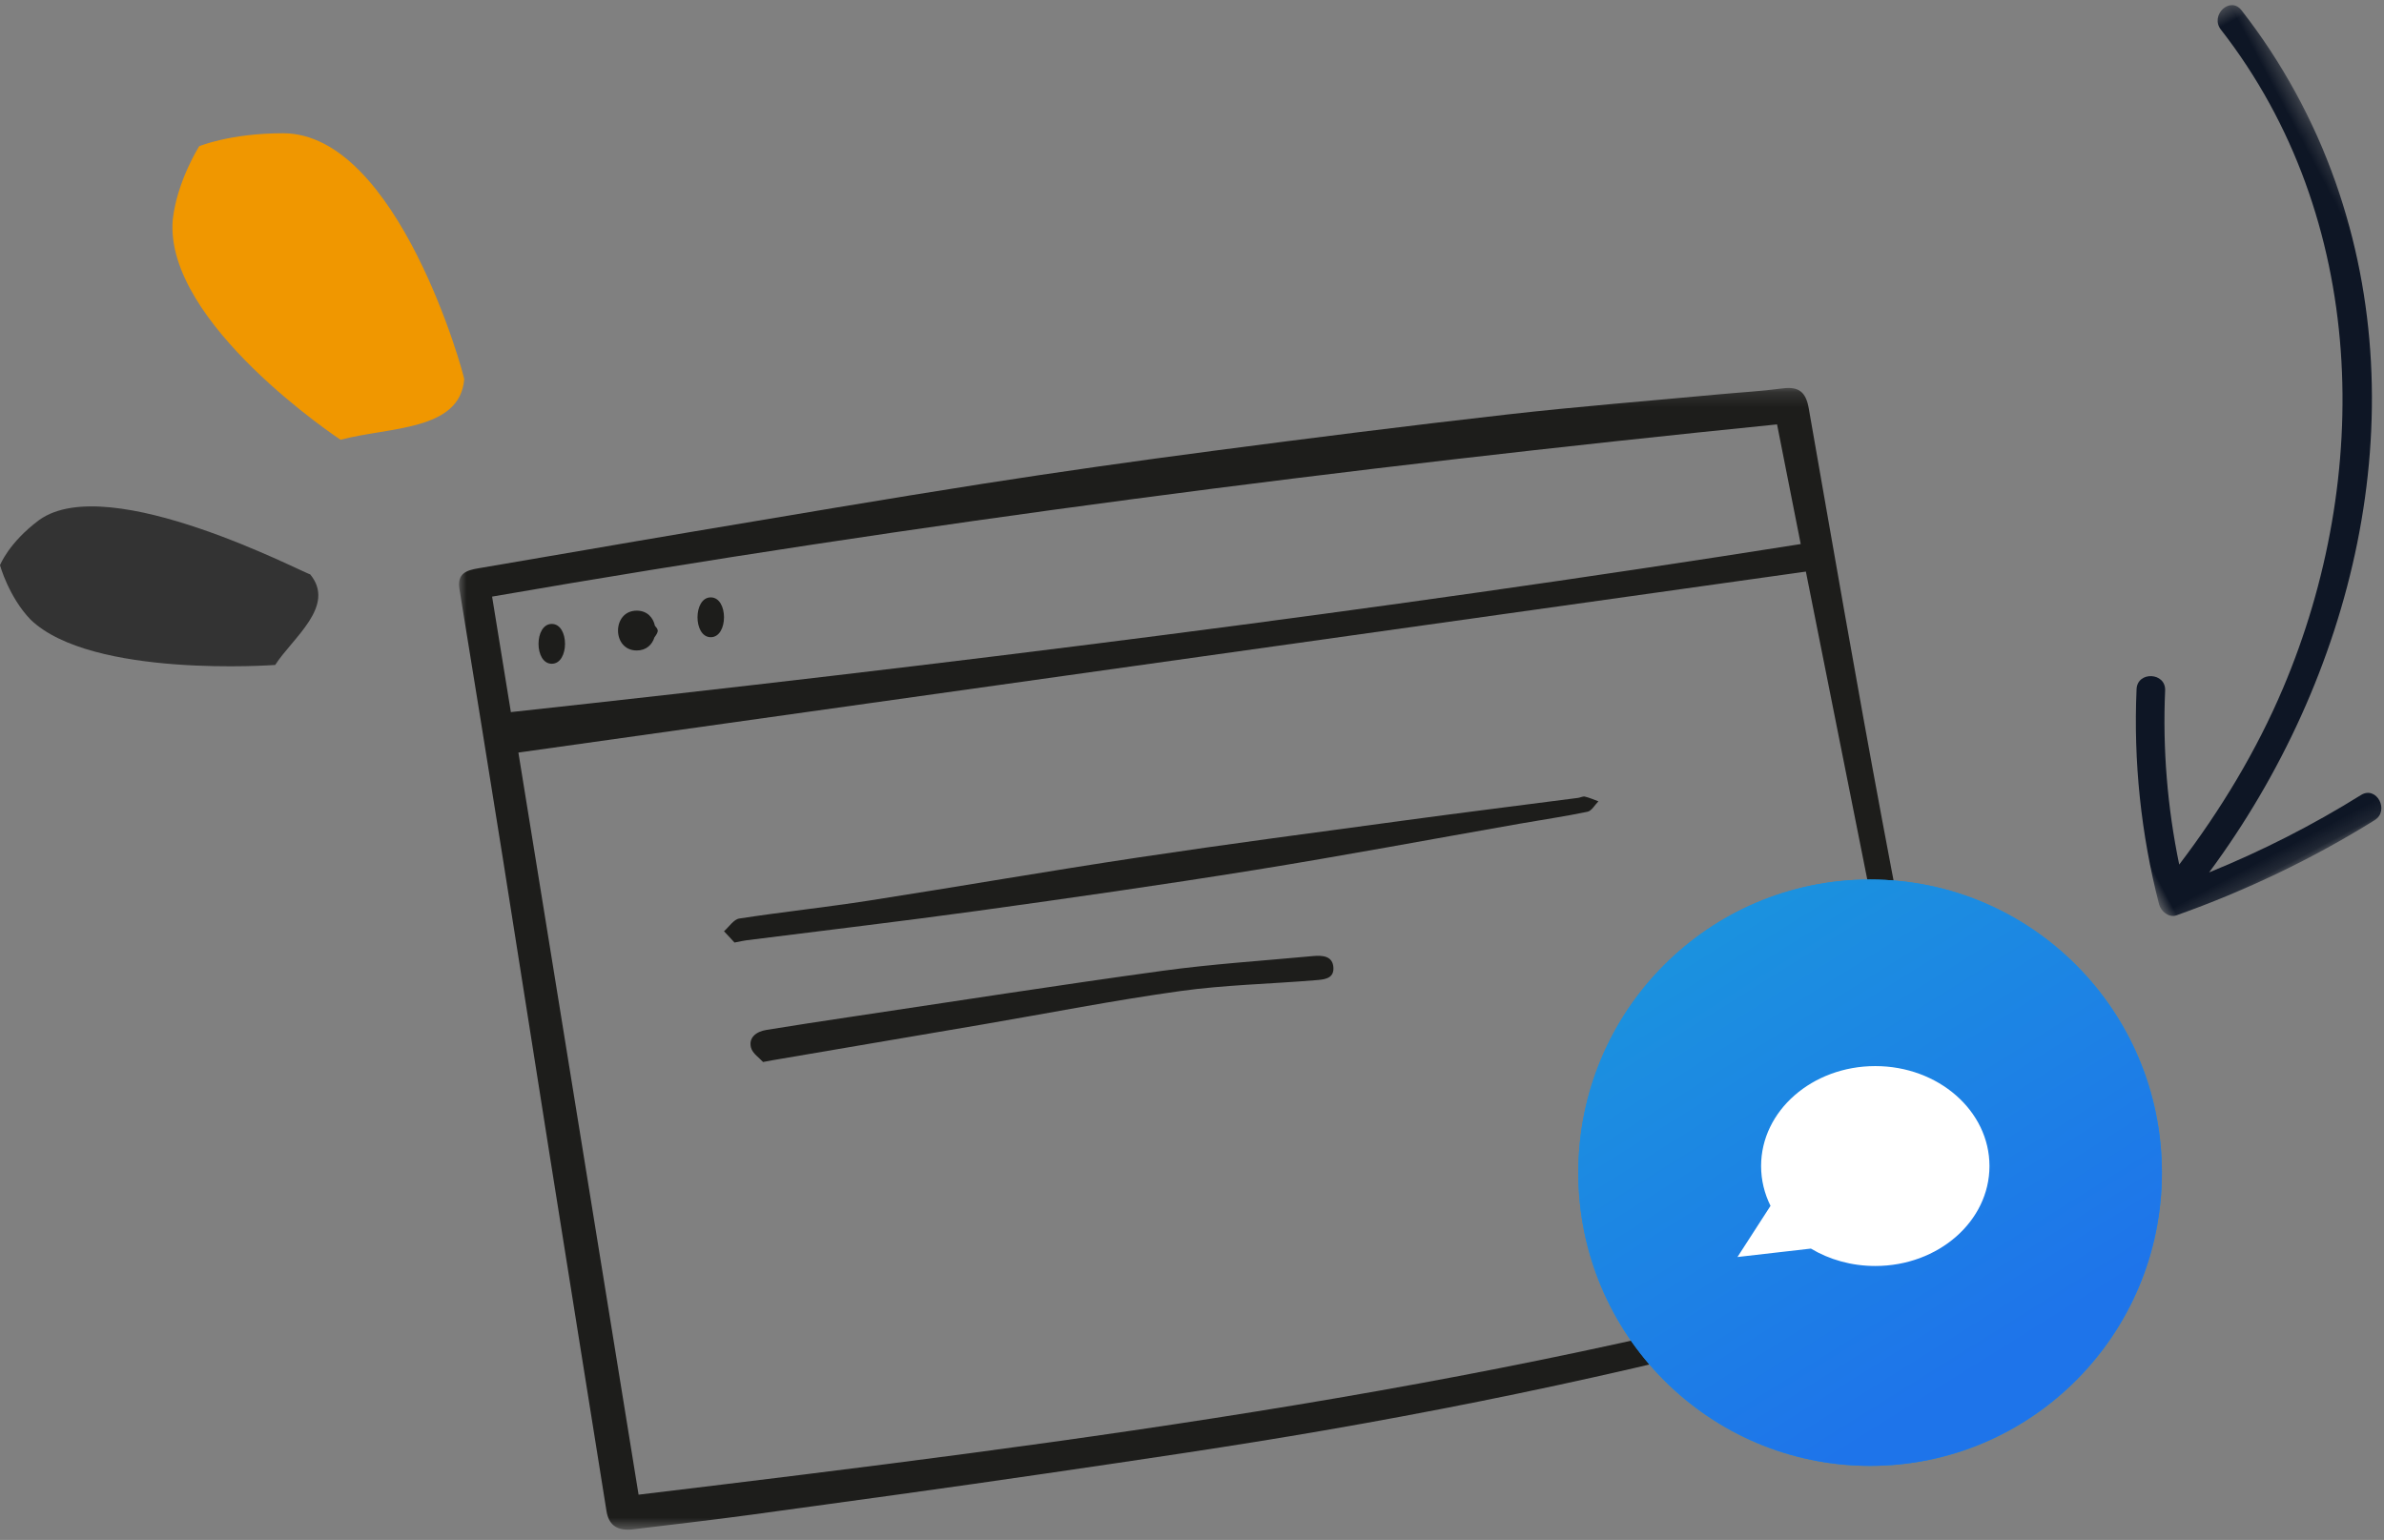
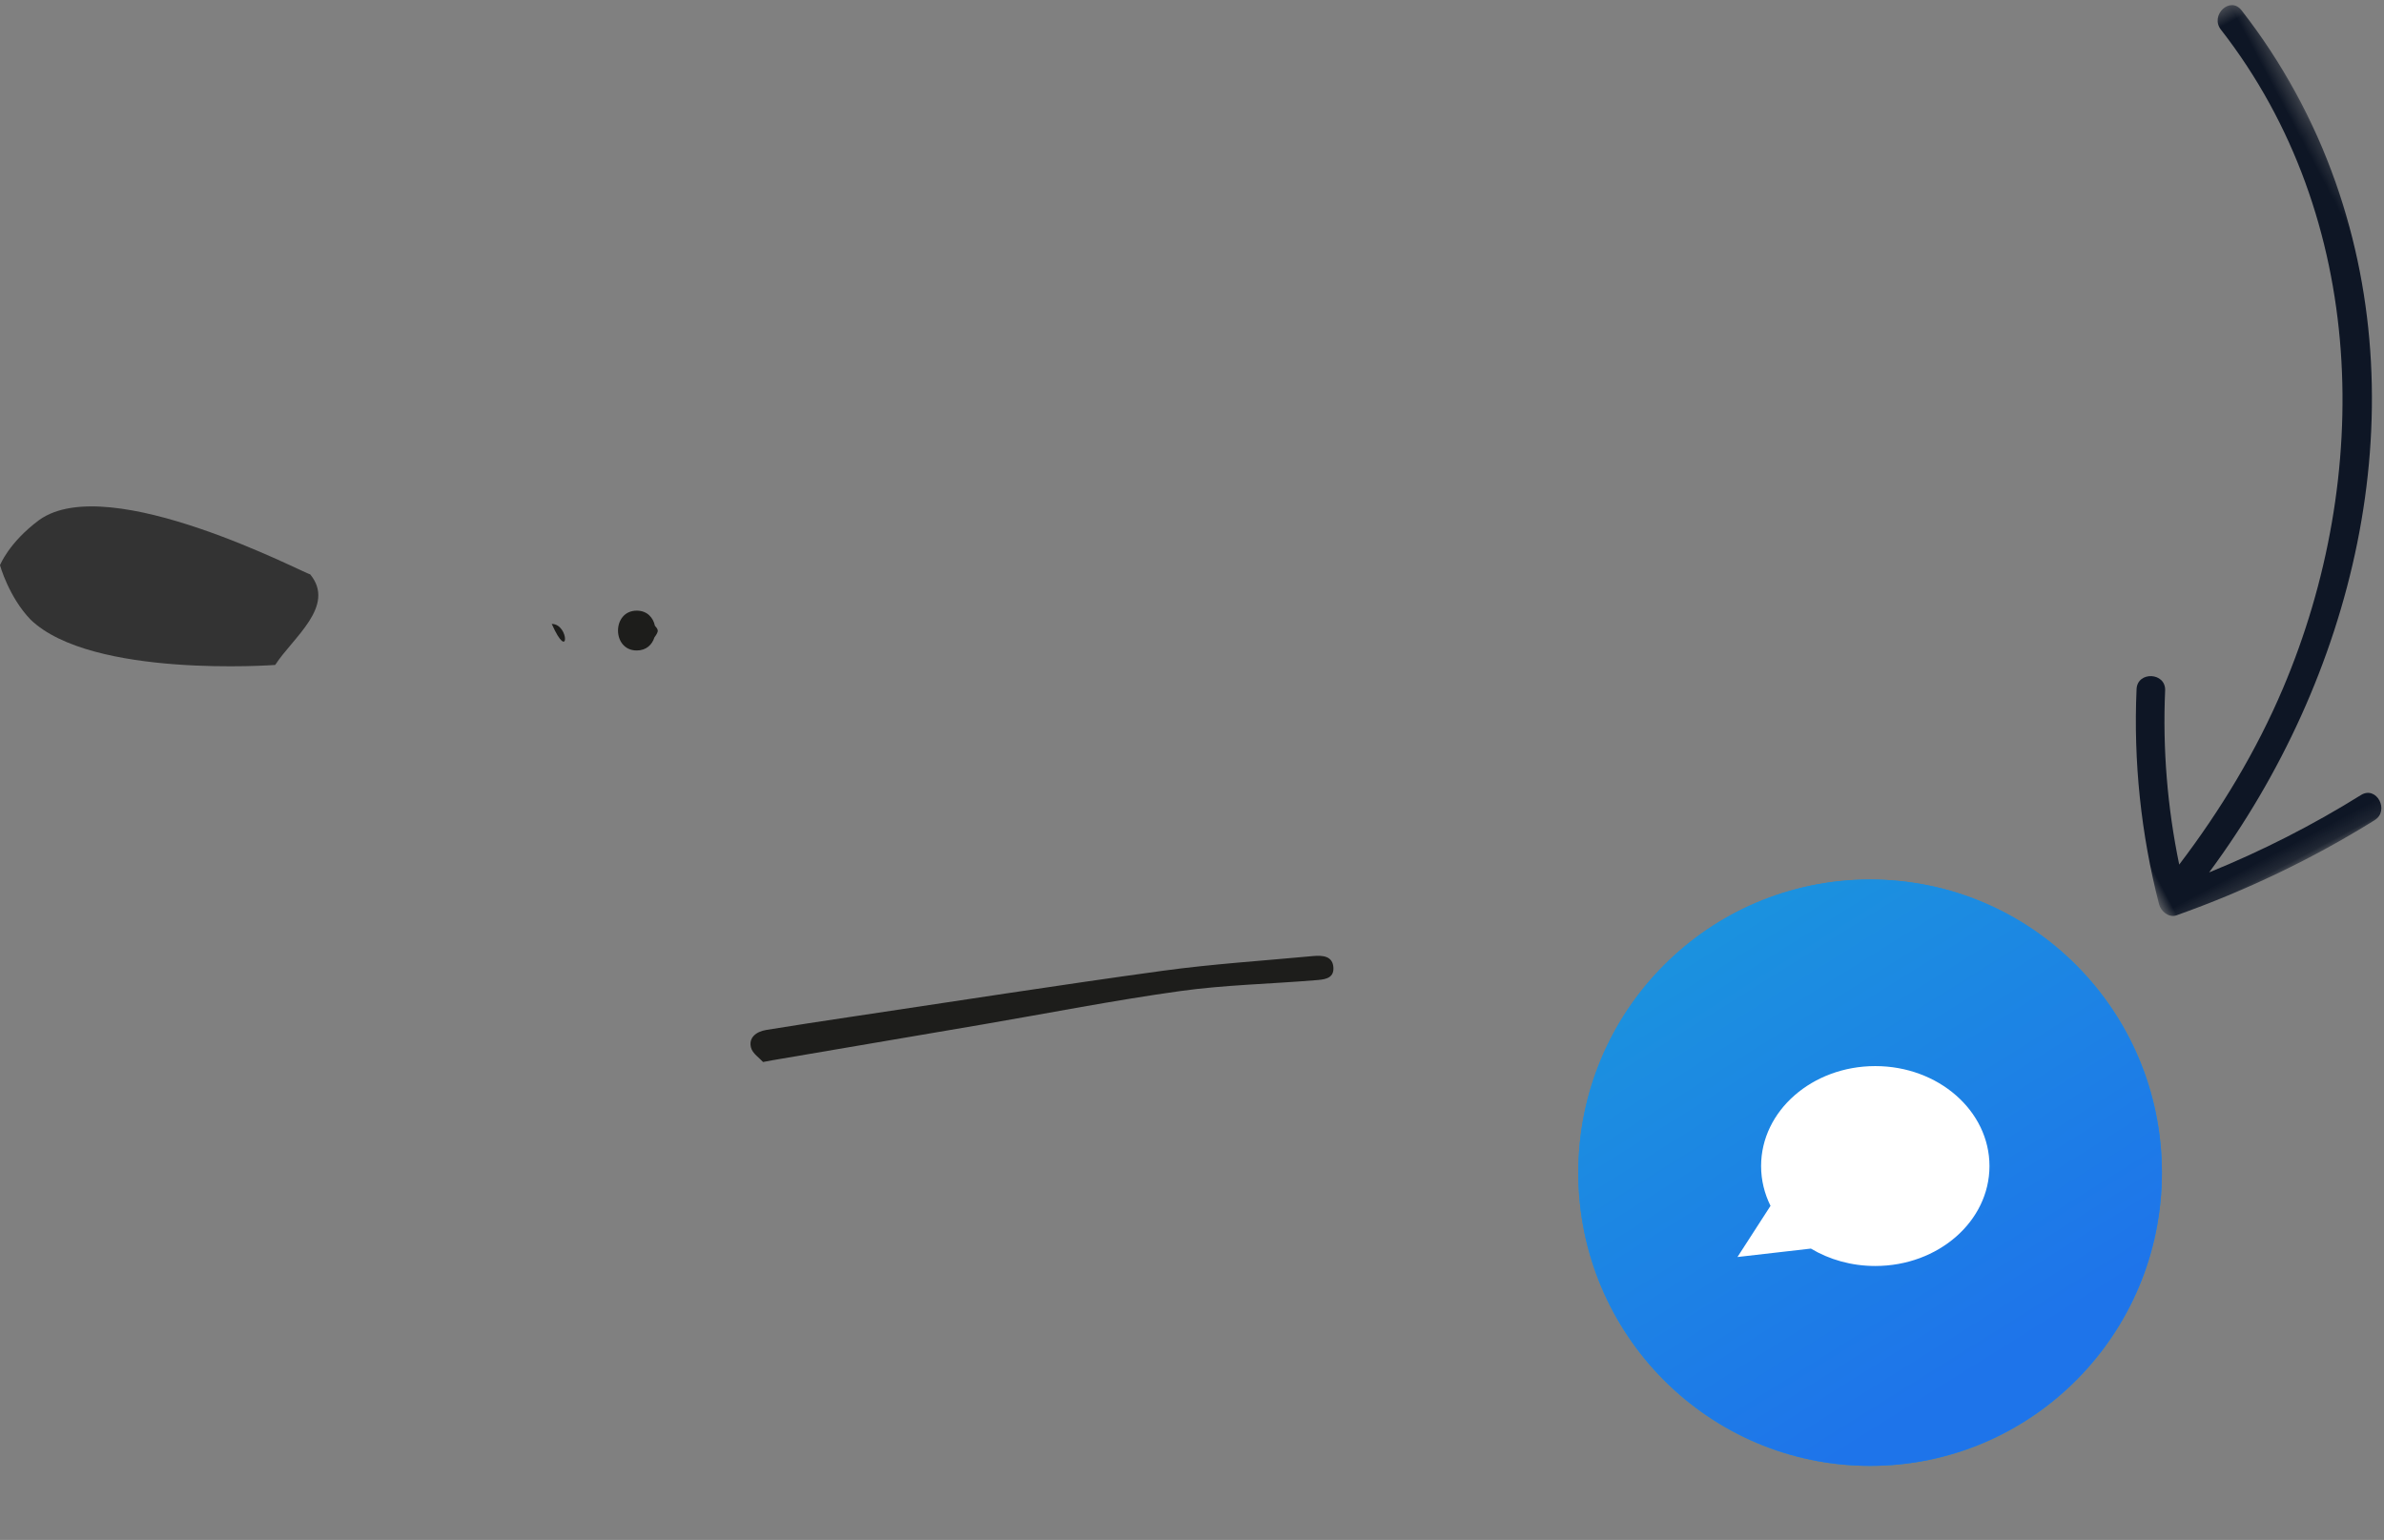
<svg xmlns="http://www.w3.org/2000/svg" xmlns:xlink="http://www.w3.org/1999/xlink" width="161px" height="104px" viewBox="0 0 161 104" version="1.1">
  <rect x="0" y="0" width="161" height="104" fill="#808080" stroke="none" />
  <title>Group 19</title>
  <desc>Created with Sketch.</desc>
  <defs>
    <polygon id="path-1" points="0 0.202 101.915 0.202 101.915 77.309 0 77.309" />
    <polygon id="path-3" points="1.471 15.365 54.994 15.008 54.769 49.211 1.246 49.567" />
    <linearGradient x1="21.861%" y1="4.075%" x2="71.007%" y2="82.71%" id="linearGradient-5">
      <stop stop-color="#1B93DE" offset="0%" />
      <stop stop-color="#1E74EA" offset="100%" />
    </linearGradient>
    <ellipse id="path-6" cx="19.706" cy="19.8" rx="19.706" ry="19.8" />
  </defs>
  <g id="Fiche-contact" stroke="none" stroke-width="1" fill="none" fill-rule="evenodd">
    <g id="Contact" transform="translate(-1200, -691)">
      <g id="Group-19" transform="translate(1200, 690)">
        <g id="icon-screen" transform="translate(31, 27)">
          <g id="Group-12">
            <g id="Group-14">
              <g id="Group-3">
                <mask id="mask-2" fill="white">
                  <use xlink:href="#path-1" />
                </mask>
                <g id="Clip-2" />
-                 <path d="M12.125,74.945 C9.411,58.182 6.699,41.435 4.009,24.825 C33.047,20.743 62.005,16.673 90.957,12.603 C94.024,27.978 97.123,43.52 100.237,59.14 C71.46,67.629 41.88,71.366 12.125,74.945 M2.233,14.292 C31.047,9.3 59.902,5.598 89.011,2.662 C89.548,5.381 90.071,8.032 90.609,10.744 C61.683,15.319 32.667,18.92 3.501,22.093 C3.067,19.422 2.659,16.911 2.233,14.292 M101.654,57.867 C99.781,48.343 97.873,38.826 96.09,29.285 C94.366,20.062 92.769,10.814 91.15,1.571 C90.958,0.485 90.487,0.086 89.391,0.23 C87.909,0.426 86.412,0.508 84.922,0.648 C80.215,1.088 75.5,1.459 70.804,1.991 C64.16,2.744 57.524,3.582 50.894,4.452 C45.724,5.131 40.559,5.861 35.407,6.667 C28.84,7.696 22.288,8.814 15.733,9.914 C10.925,10.721 6.123,11.569 1.314,12.379 C0.488,12.517 -0.142,12.734 0.028,13.782 C1.007,19.811 1.983,25.842 2.943,31.874 C4.028,38.69 5.089,45.51 6.172,52.327 C7.427,60.232 8.697,68.136 9.957,76.042 C10.098,76.927 10.589,77.367 11.603,77.303 C14.228,76.981 16.966,76.676 19.694,76.304 C26.334,75.395 32.975,74.49 39.605,73.518 C45.897,72.596 52.191,71.685 58.455,70.6 C72.424,68.181 86.236,65.056 99.829,60.99 C102.163,60.293 102.139,60.331 101.654,57.867" id="Fill-1" fill="#1D1D1B" mask="url(#mask-2)" />
              </g>
-               <path d="M75.577,27.886 C71.681,28.392 67.783,28.876 63.891,29.404 C57.901,30.216 51.907,31.003 45.929,31.902 C39.836,32.817 33.766,33.878 27.679,34.824 C24.768,35.277 21.834,35.587 18.924,36.035 C18.546,36.094 18.237,36.596 17.895,36.893 C18.159,37.176 18.422,37.46 18.604,37.655 C19.022,37.576 19.214,37.528 19.409,37.504 C24.629,36.841 29.858,36.229 35.071,35.508 C41.292,34.647 47.511,33.759 53.711,32.761 C59.716,31.794 65.696,30.671 71.687,29.62 C73.196,29.355 74.712,29.136 76.209,28.822 C76.492,28.763 76.703,28.361 76.947,28.118 C76.645,28.007 76.347,27.874 76.036,27.8 C75.898,27.766 75.732,27.866 75.577,27.886" id="Fill-4" fill="#1D1D1B" />
              <path d="M57.674,38.569 C54.276,38.887 50.86,39.105 47.484,39.568 C40.46,40.533 33.457,41.629 26.446,42.676 C24.547,42.959 22.65,43.249 20.757,43.557 C20.048,43.673 19.546,44.089 19.718,44.753 C19.821,45.15 20.302,45.463 20.533,45.724 C20.924,45.65 21.038,45.626 21.155,45.607 C25.898,44.799 30.641,43.994 35.383,43.184 C39.817,42.425 44.233,41.556 48.69,40.935 C51.696,40.516 54.762,40.454 57.798,40.203 C58.358,40.158 59.086,40.134 59.051,39.365 C59.016,38.568 58.339,38.508 57.674,38.569" id="Fill-6" fill="#1D1D1B" />
              <path d="M13.23,16.265 C13.115,15.715 12.709,15.241 12.001,15.241 C10.317,15.241 10.314,17.931 12.001,17.931 C12.647,17.931 13.044,17.535 13.195,17.048 C13.345,16.844 13.445,16.683 13.416,16.555 C13.39,16.448 13.316,16.355 13.23,16.265" id="Fill-8" fill="#1D1D1B" />
-               <path d="M6.263,16.138 C5.071,16.138 5.069,18.828 6.263,18.828 C7.455,18.828 7.457,16.138 6.263,16.138" id="Fill-10" fill="#1D1D1B" />
-               <path d="M17,14.345 C15.808,14.345 15.806,17.034 17,17.034 C18.192,17.034 18.194,14.345 17,14.345" id="Fill-12" fill="#1D1D1B" />
+               <path d="M6.263,16.138 C7.455,18.828 7.457,16.138 6.263,16.138" id="Fill-10" fill="#1D1D1B" />
            </g>
          </g>
        </g>
        <g id="Group-6" transform="translate(0, 10)">
          <g id="&quot;-white-bkg">
            <g id="picto-suntouch-copy" transform="translate(15.675, 18) rotate(-360) translate(-15.675, -18) translate(-0, 0)">
-               <path d="M22.999,20.7 C22.999,20.7 11.069,12.828 11.666,5.831 C11.964,3.207 13.455,0.875 13.455,0.875 C13.455,0.875 15.543,-2.04636308e-13 19.122,-2.04636308e-13 C26.876,-2.04636308e-13 31.35,16.327 31.35,16.618 C31.051,20.117 26.28,19.825 22.999,20.7" id="Path" fill="#F09700" fill-rule="nonzero" />
              <path d="M18.585,35.908 C18.585,35.908 6.195,36.827 2.065,32.847 C0.59,31.316 4.07319713e-13,29.173 4.07319713e-13,29.173 C4.07319713e-13,29.173 0.59,27.643 2.655,26.112 C7.375,22.745 20.65,29.786 20.945,29.786 C22.715,31.929 19.765,34.072 18.585,35.908" id="Path" fill="#333333" fill-rule="nonzero" />
            </g>
          </g>
        </g>
        <g id="arrow-simple" transform="translate(121, 0)">
          <g id="Group-3">
            <mask id="mask-4" fill="white">
              <use xlink:href="#path-3" />
            </mask>
            <g id="Clip-2" transform="translate(28.12, 32.288) rotate(62) translate(-28.12, -32.288) " />
            <path d="M54.684,33.713 C54.6,32.493 52.667,32.496 52.751,33.726 C53.015,37.557 52.946,41.41 52.551,45.236 C45.533,30.51 32.053,18.33 15.399,15.815 C11.003,15.151 6.565,15.199 2.167,15.97 C0.943,16.183 1.449,18.027 2.67,17.812 C18.59,15.026 34.156,22.949 43.909,34.987 C46.821,38.582 49.201,42.576 51.135,46.771 C47.342,45.66 43.714,44.098 40.311,42.093 C39.245,41.464 38.262,43.126 39.324,43.753 C43.532,46.234 48.107,48.085 52.879,49.235 C53.335,49.345 53.994,49.082 54.073,48.558 C54.803,43.632 55.025,38.669 54.684,33.713" id="Fill-1" fill="#0E1625" mask="url(#mask-4)" transform="translate(28.152, 32.306) rotate(62) translate(-28.152, -32.306) " />
          </g>
        </g>
        <g id="Group-8" transform="translate(106.589, 60.4)">
          <g id="Oval">
            <use fill="#1B91DF" xlink:href="#path-6" />
            <use fill="url(#linearGradient-5)" xlink:href="#path-6" />
          </g>
          <path d="M20.055,12.6 C24.314,12.6 27.767,15.622 27.767,19.35 C27.767,23.078 24.314,26.1 20.055,26.1 C18.442,26.1 16.945,25.666 15.707,24.925 L10.748,25.494 L12.98,22.038 C12.571,21.214 12.344,20.305 12.344,19.35 C12.344,15.622 15.796,12.6 20.055,12.6 Z" id="Combined-Shape" fill="#FFFFFF" />
        </g>
      </g>
    </g>
  </g>
</svg>